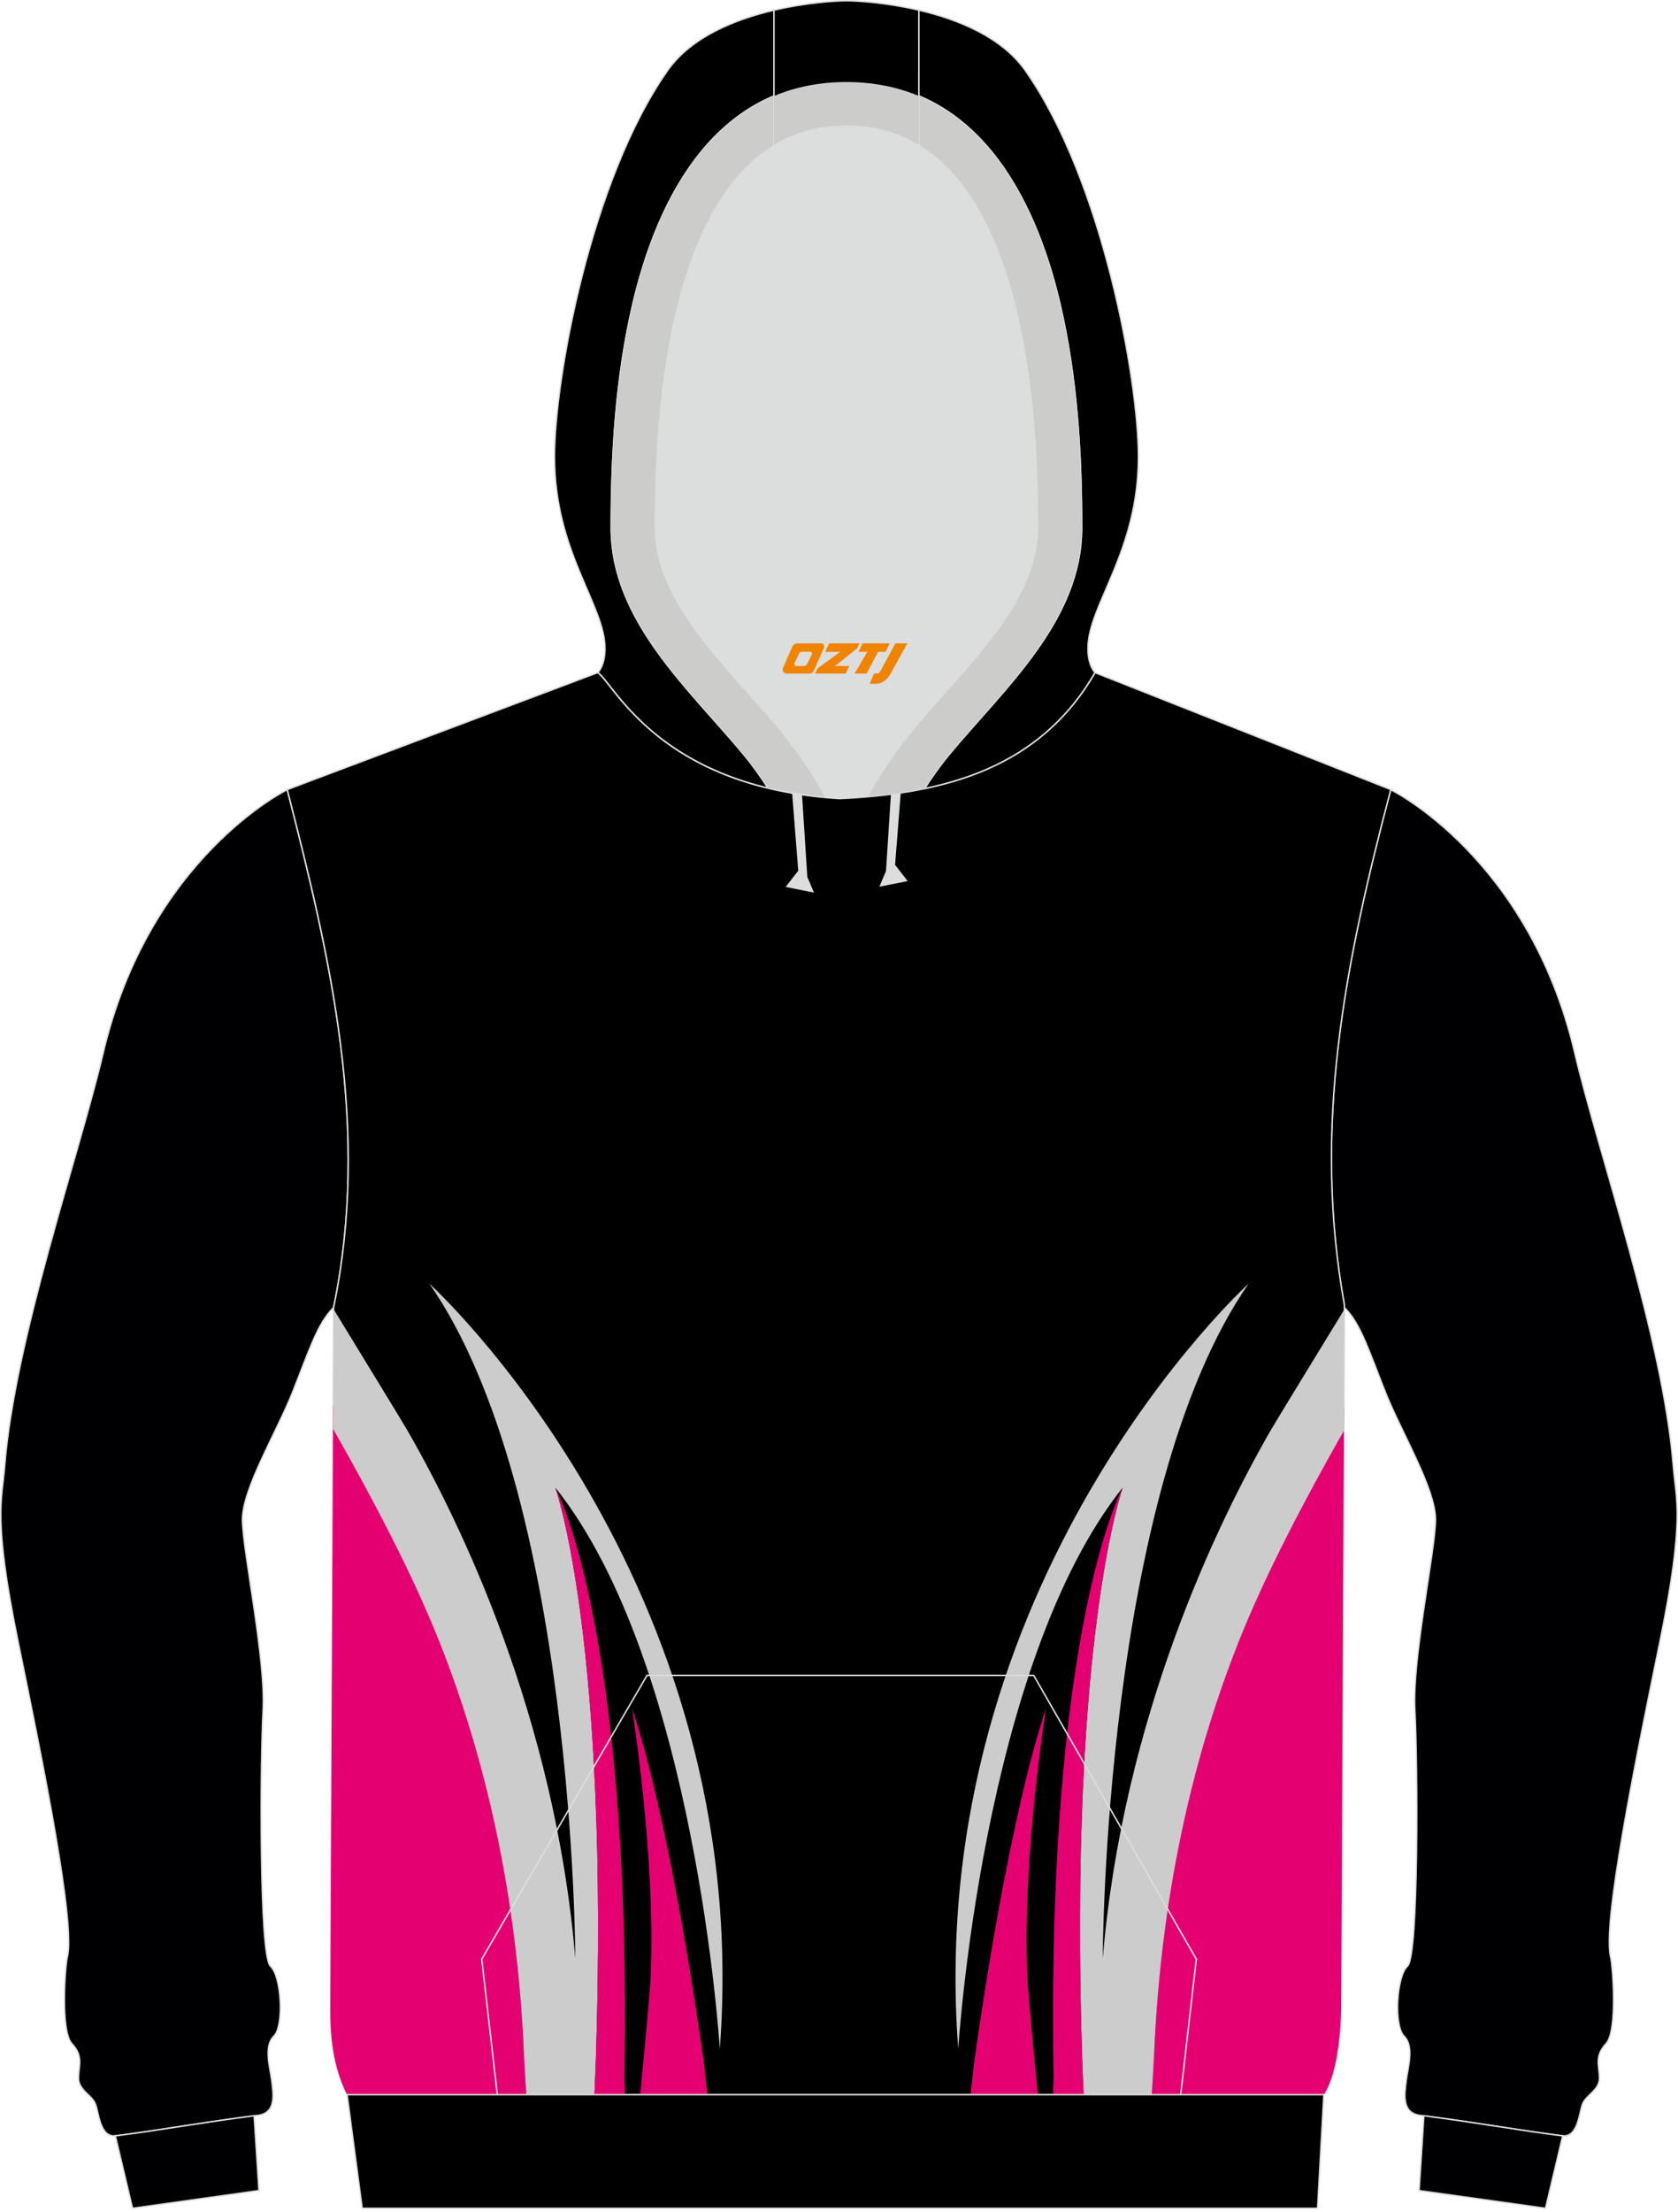
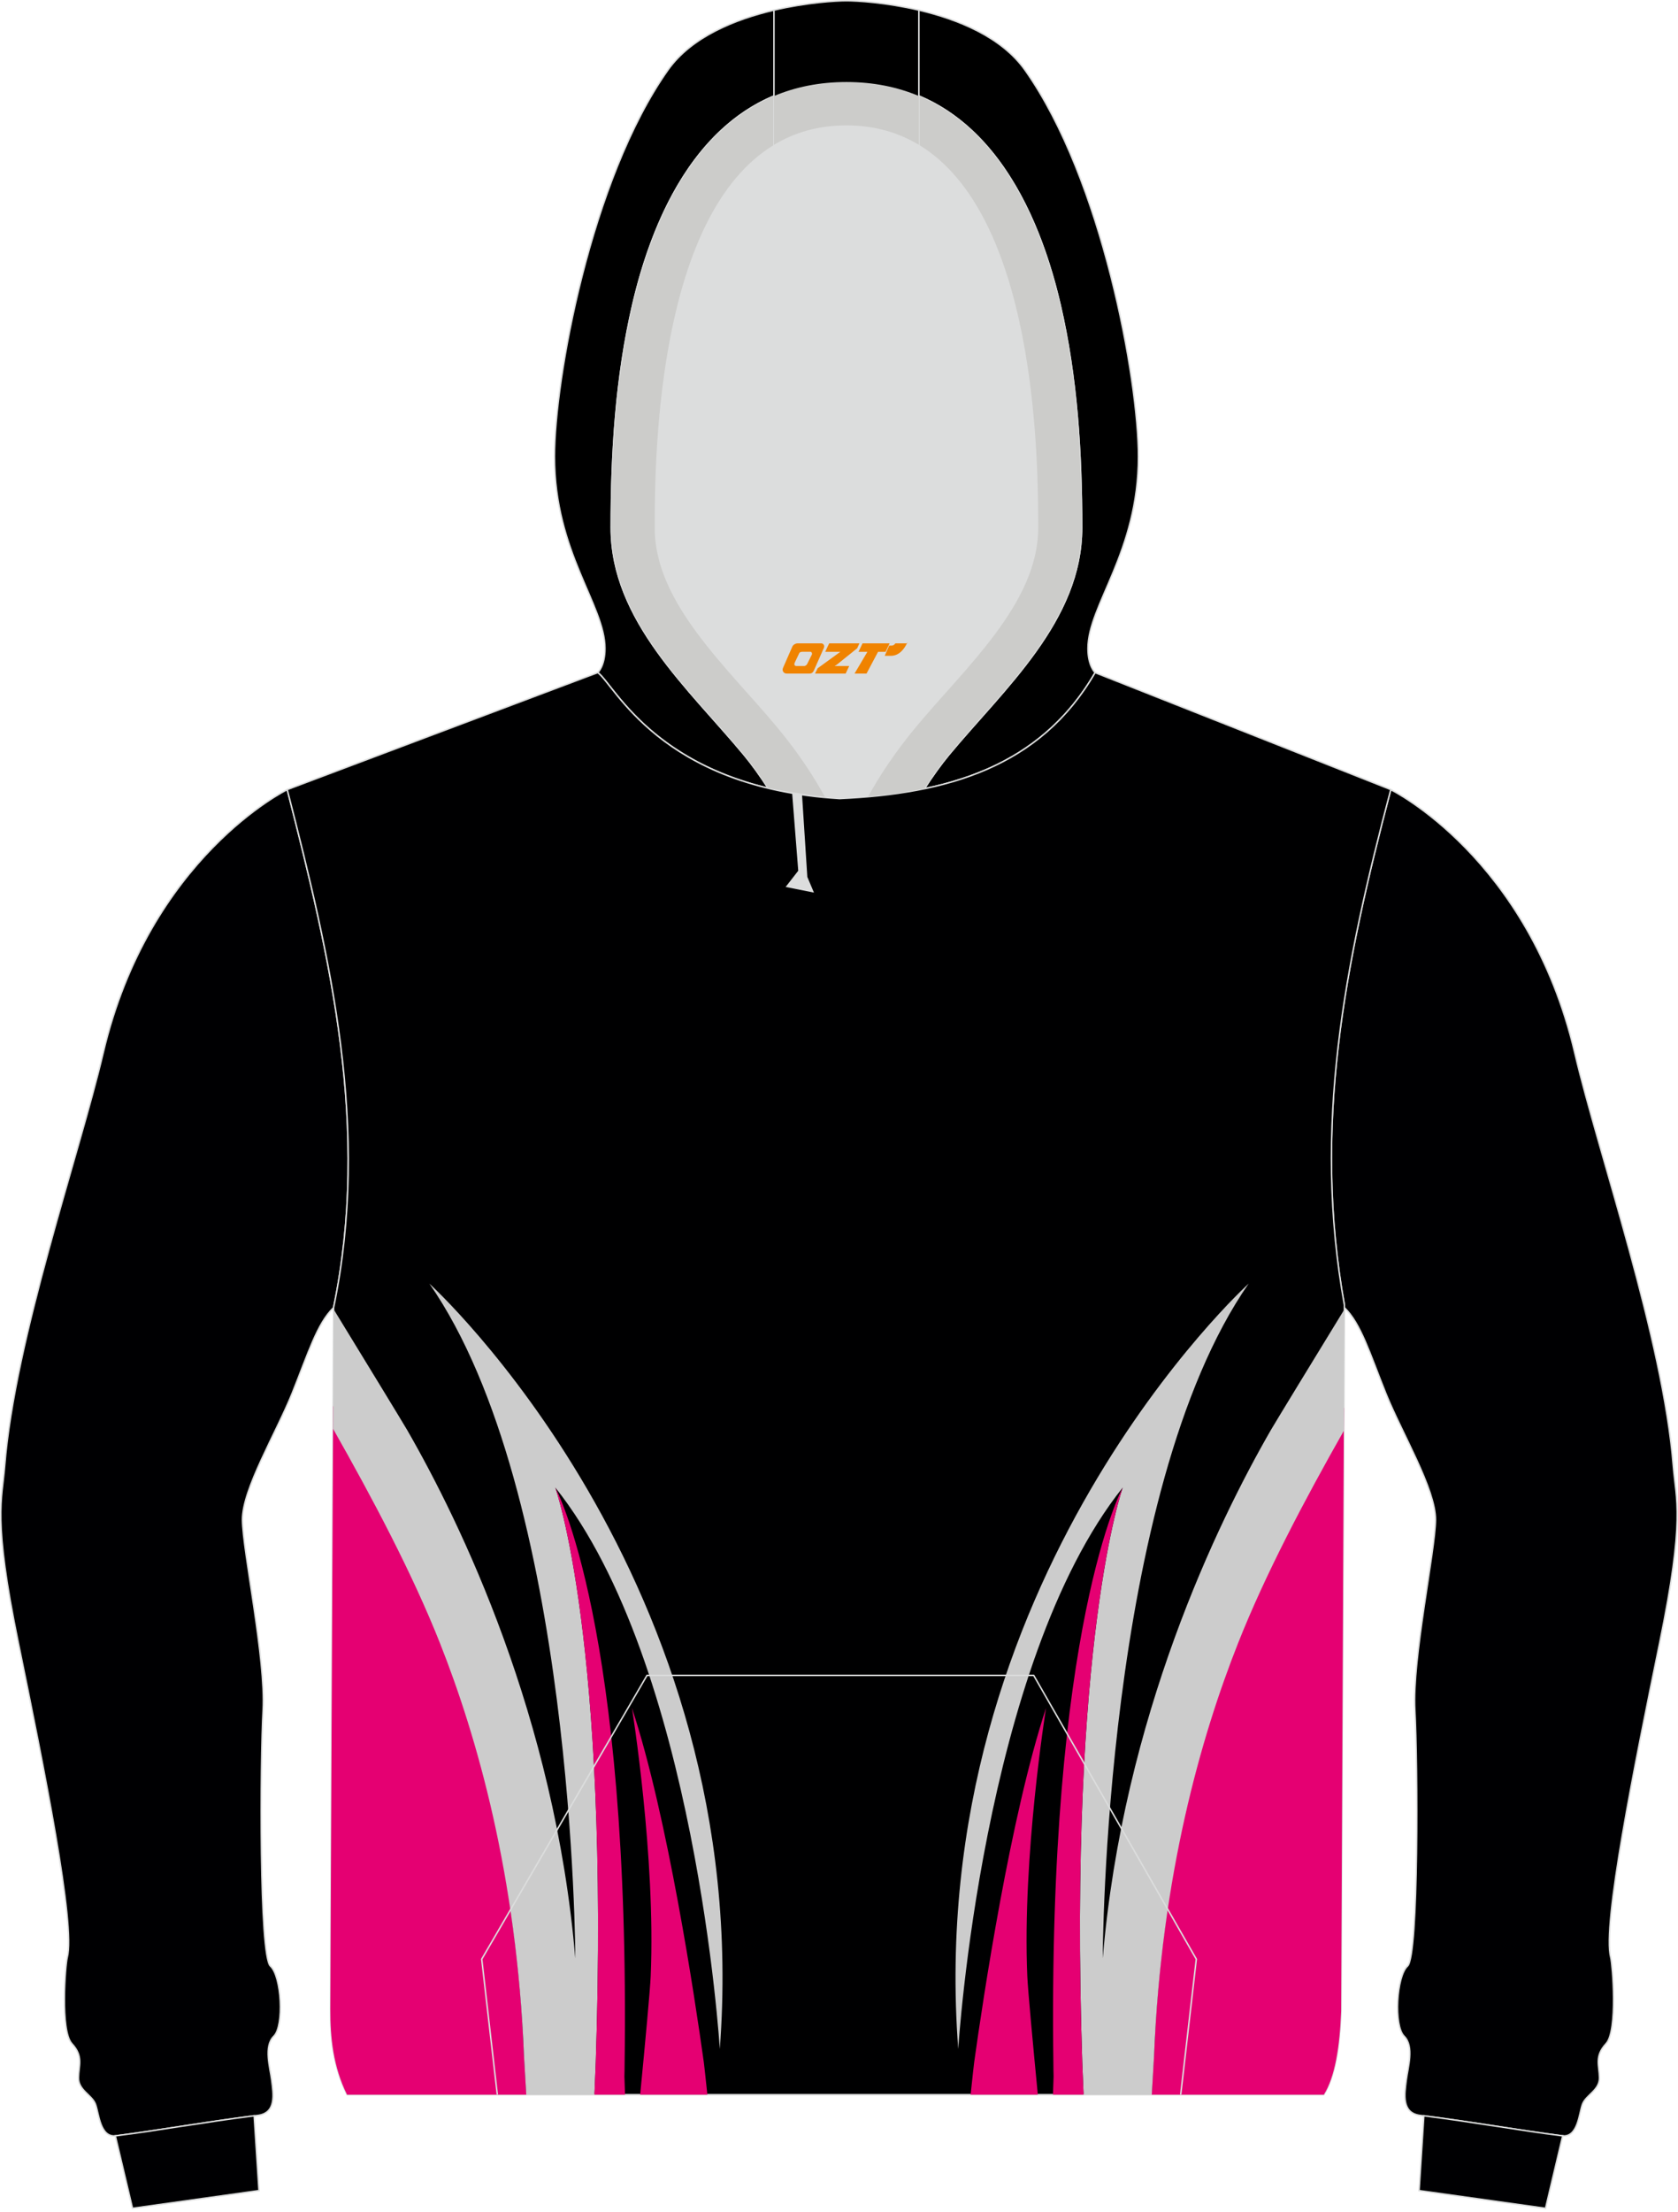
<svg xmlns="http://www.w3.org/2000/svg" version="1.1" id="图层_1" x="0px" y="0px" width="378px" height="498px" viewBox="0 0 378 498" enable-background="new 0 0 378 498" xml:space="preserve">
  <g>
    <path fill="#DCDDDD" d="M201.38,178.75L201.38,178.75l-0.45,0.06L201.38,178.75L201.38,178.75z M195.48,179.39   c-2.09,0.18-4.2,0.32-6.34,0.41c-1.09-0.07-2.14-0.15-3.19-0.24c-2.27-4.19-5.74-9.7-10.8-15.81   c-11.12-13.42-27.68-28.01-27.68-44.92c0-14.42,0.19-70.13,26.88-86.22c4.61-2.78,10-4.38,16.32-4.38s11.71,1.61,16.32,4.38   c26.69,16.09,26.88,71.8,26.88,86.22c0,16.91-16.56,31.49-27.68,44.92C201.2,169.78,197.76,175.22,195.48,179.39L195.48,179.39z    M185.94,179.56c-0.35-0.03-0.69-0.06-1.03-0.1C185.24,179.5,185.59,179.53,185.94,179.56L185.94,179.56z M184.33,179.4   c-1.48-0.16-2.91-0.35-4.31-0.56v0.01C181.42,179.06,182.86,179.24,184.33,179.4z" />
    <path fill="#000002" stroke="#DCDDDD" stroke-width="0.335" stroke-miterlimit="22.926" d="M373.9,369.75   c-5.74,27.97-12.99,63.76-11.05,71.03c0.42,1.57,1.63,16.45-1.05,19.36c-2.68,2.9-1.51,4.93-1.49,7.71   c0.02,2.78-2.99,3.83-3.8,5.86s-0.99,7.64-4.63,7.19c-9.56-1.19-20.19-3.13-31.96-4.6c-4.28-0.53-3.51-4.91-3.14-7.87   s1.86-7.65-0.49-9.98c-2.34-2.33-1.74-13.49,0.79-15.78c2.53-2.29,2.29-46.06,1.64-57.61c-0.64-11.55,4.61-35.93,4.65-42.86   c0.04-6.93-7.6-19.55-11.19-28.48c-3.59-8.93-5.63-15.76-9.35-19.31v-0.58c-7.24-40.07,0.02-76.55,10.45-116.04   c0,0,31.12,15.23,41.47,59.3c5.38,22.9,19.91,64.29,22.19,93.03C377.57,337.79,379.64,341.79,373.9,369.75z" />
    <path fill="#000002" stroke="#DCDDDD" stroke-width="0.335" stroke-miterlimit="22.926" d="M348.16,497.22l-28.49-3.99   l1.08-16.84c11.44,1.46,21.8,3.33,31.14,4.5c0.05,0.01,0.09,0.01,0.14,0.01l0,0l0,0L348.16,497.22z" />
    <path fill="#000002" stroke="#DCDDDD" stroke-width="0.335" stroke-miterlimit="22.926" d="M4.1,369.75   c5.74,27.97,12.99,63.76,11.04,71.03c-0.42,1.57-1.63,16.45,1.05,19.36c2.68,2.9,1.51,4.93,1.49,7.71s2.99,3.83,3.8,5.86   s0.99,7.64,4.63,7.19c9.56-1.19,20.19-3.13,31.96-4.6c4.28-0.53,3.51-4.91,3.14-7.87s-1.86-7.65,0.49-9.98   c2.34-2.33,1.74-13.49-0.79-15.78c-2.53-2.29-2.29-46.06-1.64-57.61c0.64-11.55-4.61-35.93-4.65-42.86s7.6-19.55,11.19-28.48   c3.59-8.93,5.63-15.76,9.35-19.31c8.37-40.32-0.7-78.63-10.45-116.62c0,0-31.11,15.23-41.47,59.3   c-5.38,22.9-19.91,64.29-22.19,93.03C0.44,337.79-1.64,341.79,4.1,369.75z" />
    <path fill="#000002" stroke="#DCDDDD" stroke-width="0.335" stroke-miterlimit="22.926" d="M29.85,497.22l28.49-3.99l-1.09-16.84   c-11.44,1.46-21.8,3.33-31.13,4.5c-0.05,0.01-0.09,0.01-0.14,0.01l0,0l0,0L29.85,497.22z" />
    <path stroke="#DCDDDD" stroke-width="0.335" stroke-miterlimit="22.926" d="M206.99,2.28c8.74,2.05,18.61,6,23.92,13.51   c17.44,24.69,25.55,69.83,25.55,87c0,21.56-11.38,33.43-11.38,43.24c0,3.85,1.55,5.36,1.62,5.42   c-11.26,19.49-29.87,26.1-51.21,27.95c2.27-4.17,5.71-9.62,10.7-15.64c11.12-13.42,27.68-28.01,27.68-44.92   c0-14.42-0.19-70.13-26.88-86.22L206.99,2.28L206.99,2.28z M174.36,32.61c-26.69,16.09-26.88,71.8-26.88,86.22   c0,16.91,16.56,31.49,27.68,44.92c5.06,6.1,8.52,11.61,10.8,15.81c-37.92-3.45-47.6-25.56-51.3-28.11c0,0,1.62-1.49,1.62-5.42   c0-9.81-11.38-21.68-11.38-43.24c0-17.17,8.11-62.31,25.55-87c5.3-7.51,15.18-11.46,23.92-13.51L174.36,32.61L174.36,32.61z" />
    <path stroke="#DCDDDD" stroke-width="0.335" stroke-miterlimit="22.926" d="M208.23,177.58l-0.28,0.06   c-0.49,0.09-1.74,0.32-4.66,0.83c-0.85,0.13-1.7,0.25-2.56,0.36c-1.59,0.19-3.42,0.36-5.15,0.51c2.27-4.15,5.69-9.52,10.61-15.46   c11.12-13.42,27.68-28.01,27.68-44.92v-0.12l0,0v-0.58v-0.12v-0.64c-0.03-16.25-0.96-69.25-26.88-84.88v-11   c17.92,7.53,27.25,27.41,31.8,46.92c3.82,16.41,4.86,33.49,4.86,50.29c0,20.95-17.58,36.24-29.93,51.14   C211.91,172.17,210.03,174.79,208.23,177.58L208.23,177.58z M174.36,21.62c-17.92,7.53-27.25,27.41-31.8,46.92   c-3.82,16.41-4.86,33.49-4.86,50.29c0,20.95,17.58,36.24,29.93,51.14c1.79,2.16,3.64,4.73,5.4,7.48c0,0,6.57,1.22,12.8,1.99   c-2.27-4.16-5.7-9.58-10.66-15.56c-11.12-13.42-27.68-28.01-27.68-44.92v-0.12l0,0v-0.58v-0.12v-0.64   c0.03-16.25,0.96-69.25,26.88-84.88L174.36,21.62L174.36,21.62z" />
    <path fill="#000001" stroke="#DCDDDD" stroke-width="0.335" stroke-miterlimit="22.926" d="M64.7,177.78l69.95-26.33   c3.81,2.62,13.91,25.89,54.49,28.36c23.96-1.09,45.19-6.96,57.55-28.36l66.61,26.33c-10.43,39.49-17.68,75.97-10.45,116.04   l-0.74,158.97c-0.3,8.19-1.4,14.86-3.89,18.85H78.18c-3.13-6.33-3.78-12.82-3.76-19.22c0.01-4.1,0.03-8.21,0.05-12.31l0.68-145.71   C83.52,254.08,74.46,215.77,64.7,177.78z" />
    <path fill="#E50072" d="M118.57,471.64c-0.31-5.17-0.56-9.43-0.58-9.95c-2-46.97-13.63-81.23-22.86-101.45   c-2.2-4.83-13.23-29.05-20.08-43.71l-0.58,123.58c-0.02,4.1-0.04,8.22-0.05,12.31c-0.02,6.4,0.64,12.89,3.76,19.22L118.57,471.64   L118.57,471.64z" />
    <path fill="#CCCCCC" d="M75.03,321.71c8.86,15.61,17.84,32.52,24.08,48.26c8.32,21,17.28,52.22,18.93,92.96   c0.01,0.35,0.23,4.05,0.51,8.71h15.36c0.17-4,0.29-6.95,0.3-7.22c3.16-95.41-9.12-129.49-9.12-129.49   c31.71,39.71,37.06,126.43,37.06,126.43c8.01-105.67-65.43-172.35-65.43-172.35c32.71,47,32.88,151.94,32.88,151.94   c-4.62-54.45-25.89-98.15-37.85-118.92c-0.86-1.5-9.97-16.41-16.59-27.23L75.03,321.71z" />
    <path fill="#E50072" d="M142.36,384.57c0,0,5.39,33.47,4.22,60.4c-0.13,3.04-1.24,14.97-2.37,26.67h15.14   c-0.4-3.79-0.72-6.74-0.81-7.37C156.56,450.08,150.41,408.99,142.36,384.57z" />
    <path fill="#E50072" d="M140.69,466.18c0-0.33,0.01-0.66,0.01-0.99c1.38-99.39-15.62-130.27-15.62-130.27s12.26,34.03,9.13,129.25   c-0.01,0.3-0.14,3.36-0.31,7.47h6.9l-0.14-4.12L140.69,466.18z" />
    <path fill="#E50072" d="M259.43,471.64c0.31-5.17,0.56-9.43,0.58-9.95c2-46.97,13.63-81.23,22.86-101.45   c2.18-4.78,13.01-28.57,19.87-43.27l-0.63,135.82c-0.3,8.19-1.4,14.86-3.89,18.85H259.43L259.43,471.64z" />
    <path fill="#CCCCCC" d="M302.72,322.16c-8.78,15.48-17.65,32.22-23.82,47.81c-8.32,21-17.28,52.22-18.93,92.96   c-0.01,0.35-0.23,4.05-0.51,8.71H244.1c-0.17-4-0.29-6.95-0.3-7.22c-3.16-95.41,9.12-129.49,9.12-129.49   c-31.71,39.71-37.06,126.43-37.06,126.43c-8.01-105.67,65.43-172.35,65.43-172.35c-32.71,47-32.88,151.94-32.88,151.94   c4.62-54.45,25.89-98.15,37.85-118.92c0.86-1.5,9.97-16.41,16.59-27.22L302.72,322.16z" />
    <path fill="#E50072" d="M235.64,384.57c0,0-5.39,33.47-4.22,60.4c0.13,3.04,1.24,14.97,2.37,26.67h-15.14   c0.4-3.79,0.72-6.74,0.81-7.37C221.44,450.08,227.59,408.99,235.64,384.57z" />
    <path fill="#E50072" d="M237.31,466.18c0-0.33-0.01-0.66-0.01-0.99c-1.38-99.39,15.62-130.27,15.62-130.27   s-12.27,34.03-9.13,129.25c0.01,0.3,0.14,3.36,0.31,7.47h-6.9l0.14-4.12L237.31,466.18z" />
-     <path fill="#DCDDDD" stroke="#DCDDDD" stroke-width="0.335" stroke-miterlimit="22.926" d="M203.01,175.12l-1.55,19.67l2.71,3.48   l-5.8,1.16l1.38-3.26l1.33-20.66C201.08,175.51,202.3,171.68,203.01,175.12z" />
    <path fill="#DCDDDD" stroke="#DCDDDD" stroke-width="0.335" stroke-miterlimit="22.926" d="M178.44,176.44l1.55,19.67l-2.71,3.48   l5.8,1.16l-1.38-3.26l-1.33-20.66C180.38,176.83,179.16,173,178.44,176.44z" />
-     <polygon fill="#000001" stroke="#DCDDDD" stroke-width="0.335" stroke-miterlimit="22.926" points="78.19,471.64 298.22,471.64    296.81,497.22 81.59,497.22  " />
    <path fill="none" stroke="#DCDDDD" stroke-width="0.335" stroke-miterlimit="22.926" d="M173.03,177.45   c-1.76-2.75-3.61-5.32-5.4-7.48c-12.34-14.9-29.93-30.19-29.93-51.14c0-16.8,1.04-33.88,4.86-50.29   c5.77-24.74,19.2-50.07,48.11-50.07 M208.23,177.59c1.79-2.8,3.67-5.42,5.49-7.62c12.34-14.9,29.93-30.19,29.93-51.14   c0-16.8-1.04-33.88-4.86-50.29c-5.77-24.74-19.2-50.07-48.11-50.07" />
    <polyline fill="none" stroke="#DCDDDD" stroke-width="0.335" stroke-miterlimit="22.926" points="112.03,471.64 108.52,441.12    145.75,377.23 232.86,377.23 269.49,441.12 265.97,471.64  " />
    <path fill="#CCCCCA" d="M233.87,117.49v0.64v0.12v0.58l0,0v0.12c0,16.91-16.56,31.49-27.68,44.92   c-4.92,5.94-8.33,11.31-10.61,15.46c1.73-0.15,3.56-0.32,5.15-0.51c0.86-0.11,1.71-0.23,2.56-0.36c2.92-0.51,4.18-0.74,4.66-0.83   l0.28-0.06c1.79-2.8,3.67-5.42,5.49-7.61c12.34-14.9,29.93-30.19,29.93-51.14c0-16.8-1.04-33.88-4.86-50.29   c-4.55-19.52-13.87-39.4-31.8-46.92V32.6C232.91,48.24,233.84,101.24,233.87,117.49L233.87,117.49z M174.36,21.62   c-17.92,7.53-27.25,27.41-31.8,46.92c-3.82,16.41-4.86,33.49-4.86,50.29c0,20.95,17.58,36.24,29.93,51.14   c1.79,2.16,3.64,4.73,5.4,7.48c0,0,6.57,1.22,12.8,1.99c-2.27-4.16-5.7-9.58-10.66-15.56c-11.12-13.42-27.68-28.01-27.68-44.92   v-0.12l0,0v-0.58v-0.12v-0.64c0.03-16.25,0.96-69.25,26.88-84.88L174.36,21.62L174.36,21.62z" />
    <path stroke="#DCDDDD" stroke-width="0.335" stroke-miterlimit="22.926" d="M206.99,2.28v30.33c-4.61-2.78-10-4.38-16.32-4.38   c-6.32,0-11.71,1.61-16.32,4.38V2.28c7.44-1.74,14.06-2.11,16.32-2.11C192.93,0.17,199.55,0.53,206.99,2.28z" />
    <path fill="#CCCCCA" d="M206.99,21.62c-4.8-2.02-10.21-3.15-16.32-3.15c-6.11,0-11.52,1.13-16.32,3.15v10.99   c4.61-2.78,10-4.38,16.32-4.38s11.71,1.61,16.32,4.38L206.99,21.62L206.99,21.62z" />
  </g>
  <g>
-     <path fill="#F08300" d="M201.7,144.86l-3.4,6.3c-0.2,0.3-0.5,0.5-0.8,0.5h-0.6l-1,2.3h1.2c2,0.1,3.2-1.5,3.9-3L204.4,144.86h-2.5L201.7,144.86z" />
+     <path fill="#F08300" d="M201.7,144.86c-0.2,0.3-0.5,0.5-0.8,0.5h-0.6l-1,2.3h1.2c2,0.1,3.2-1.5,3.9-3L204.4,144.86h-2.5L201.7,144.86z" />
    <polygon fill="#F08300" points="194.5,144.86 ,200.4,144.86 ,199.5,146.76 ,197.8,146.76 ,195.2,151.66 ,192.5,151.66 ,195.4,146.76 ,193.4,146.76 ,194.3,144.86" />
    <polygon fill="#F08300" points="188.5,149.96 ,188,149.96 ,188.5,149.66 ,193.1,145.96 ,193.6,144.86 ,186.8,144.86 ,186.5,145.46 ,185.9,146.76 ,188.7,146.76 ,189.3,146.76 ,184.2,150.46    ,183.6,151.66 ,190.2,151.66 ,190.5,151.66 ,191.3,149.96" />
    <path fill="#F08300" d="M185,144.86H179.7C179.2,144.86,178.7,145.16,178.5,145.56L176.4,150.36C176.1,150.96,176.5,151.66,177.2,151.66h5.2c0.4,0,0.7-0.2,0.9-0.6L185.6,145.86C185.8,145.36,185.5,144.86,185,144.86z M182.9,147.36L181.8,149.56C181.6,149.86,181.3,149.96,181.2,149.96l-1.8,0C179.2,149.96,178.8,149.86,179,149.26l1-2.1c0.1-0.3,0.4-0.4,0.7-0.4h1.9   C182.8,146.76,183,147.06,182.9,147.36z" />
  </g>
</svg>